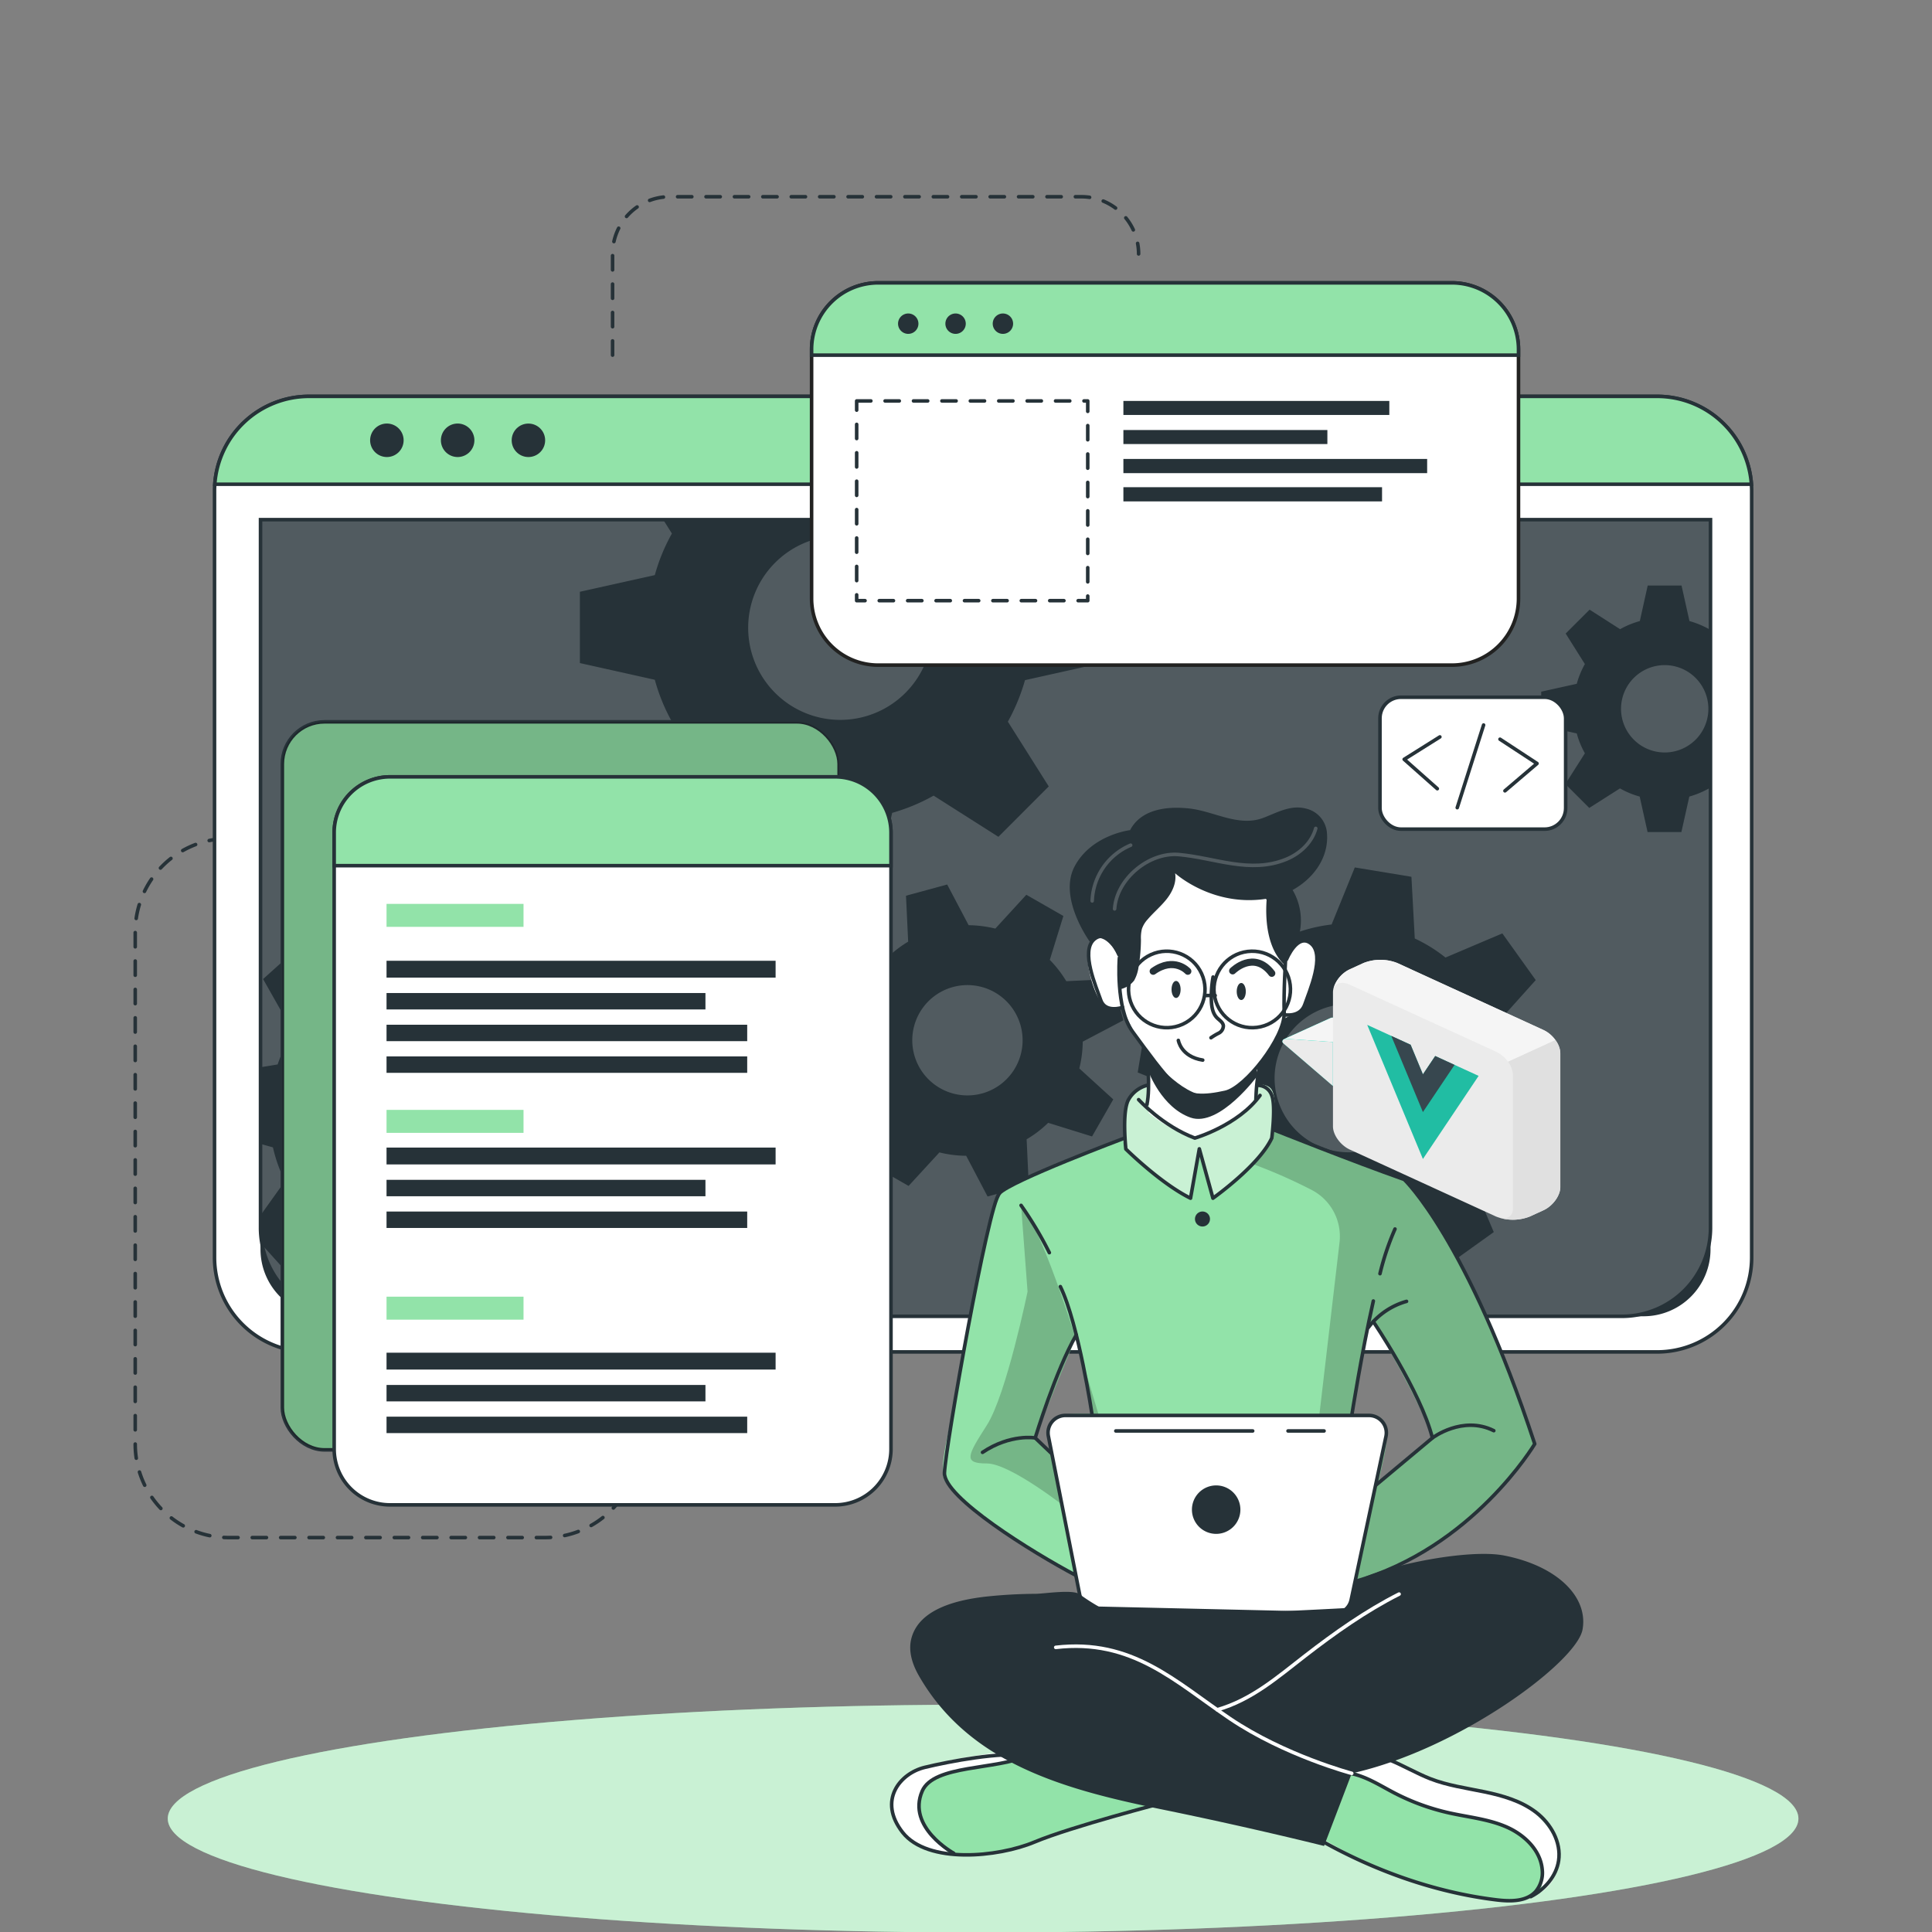
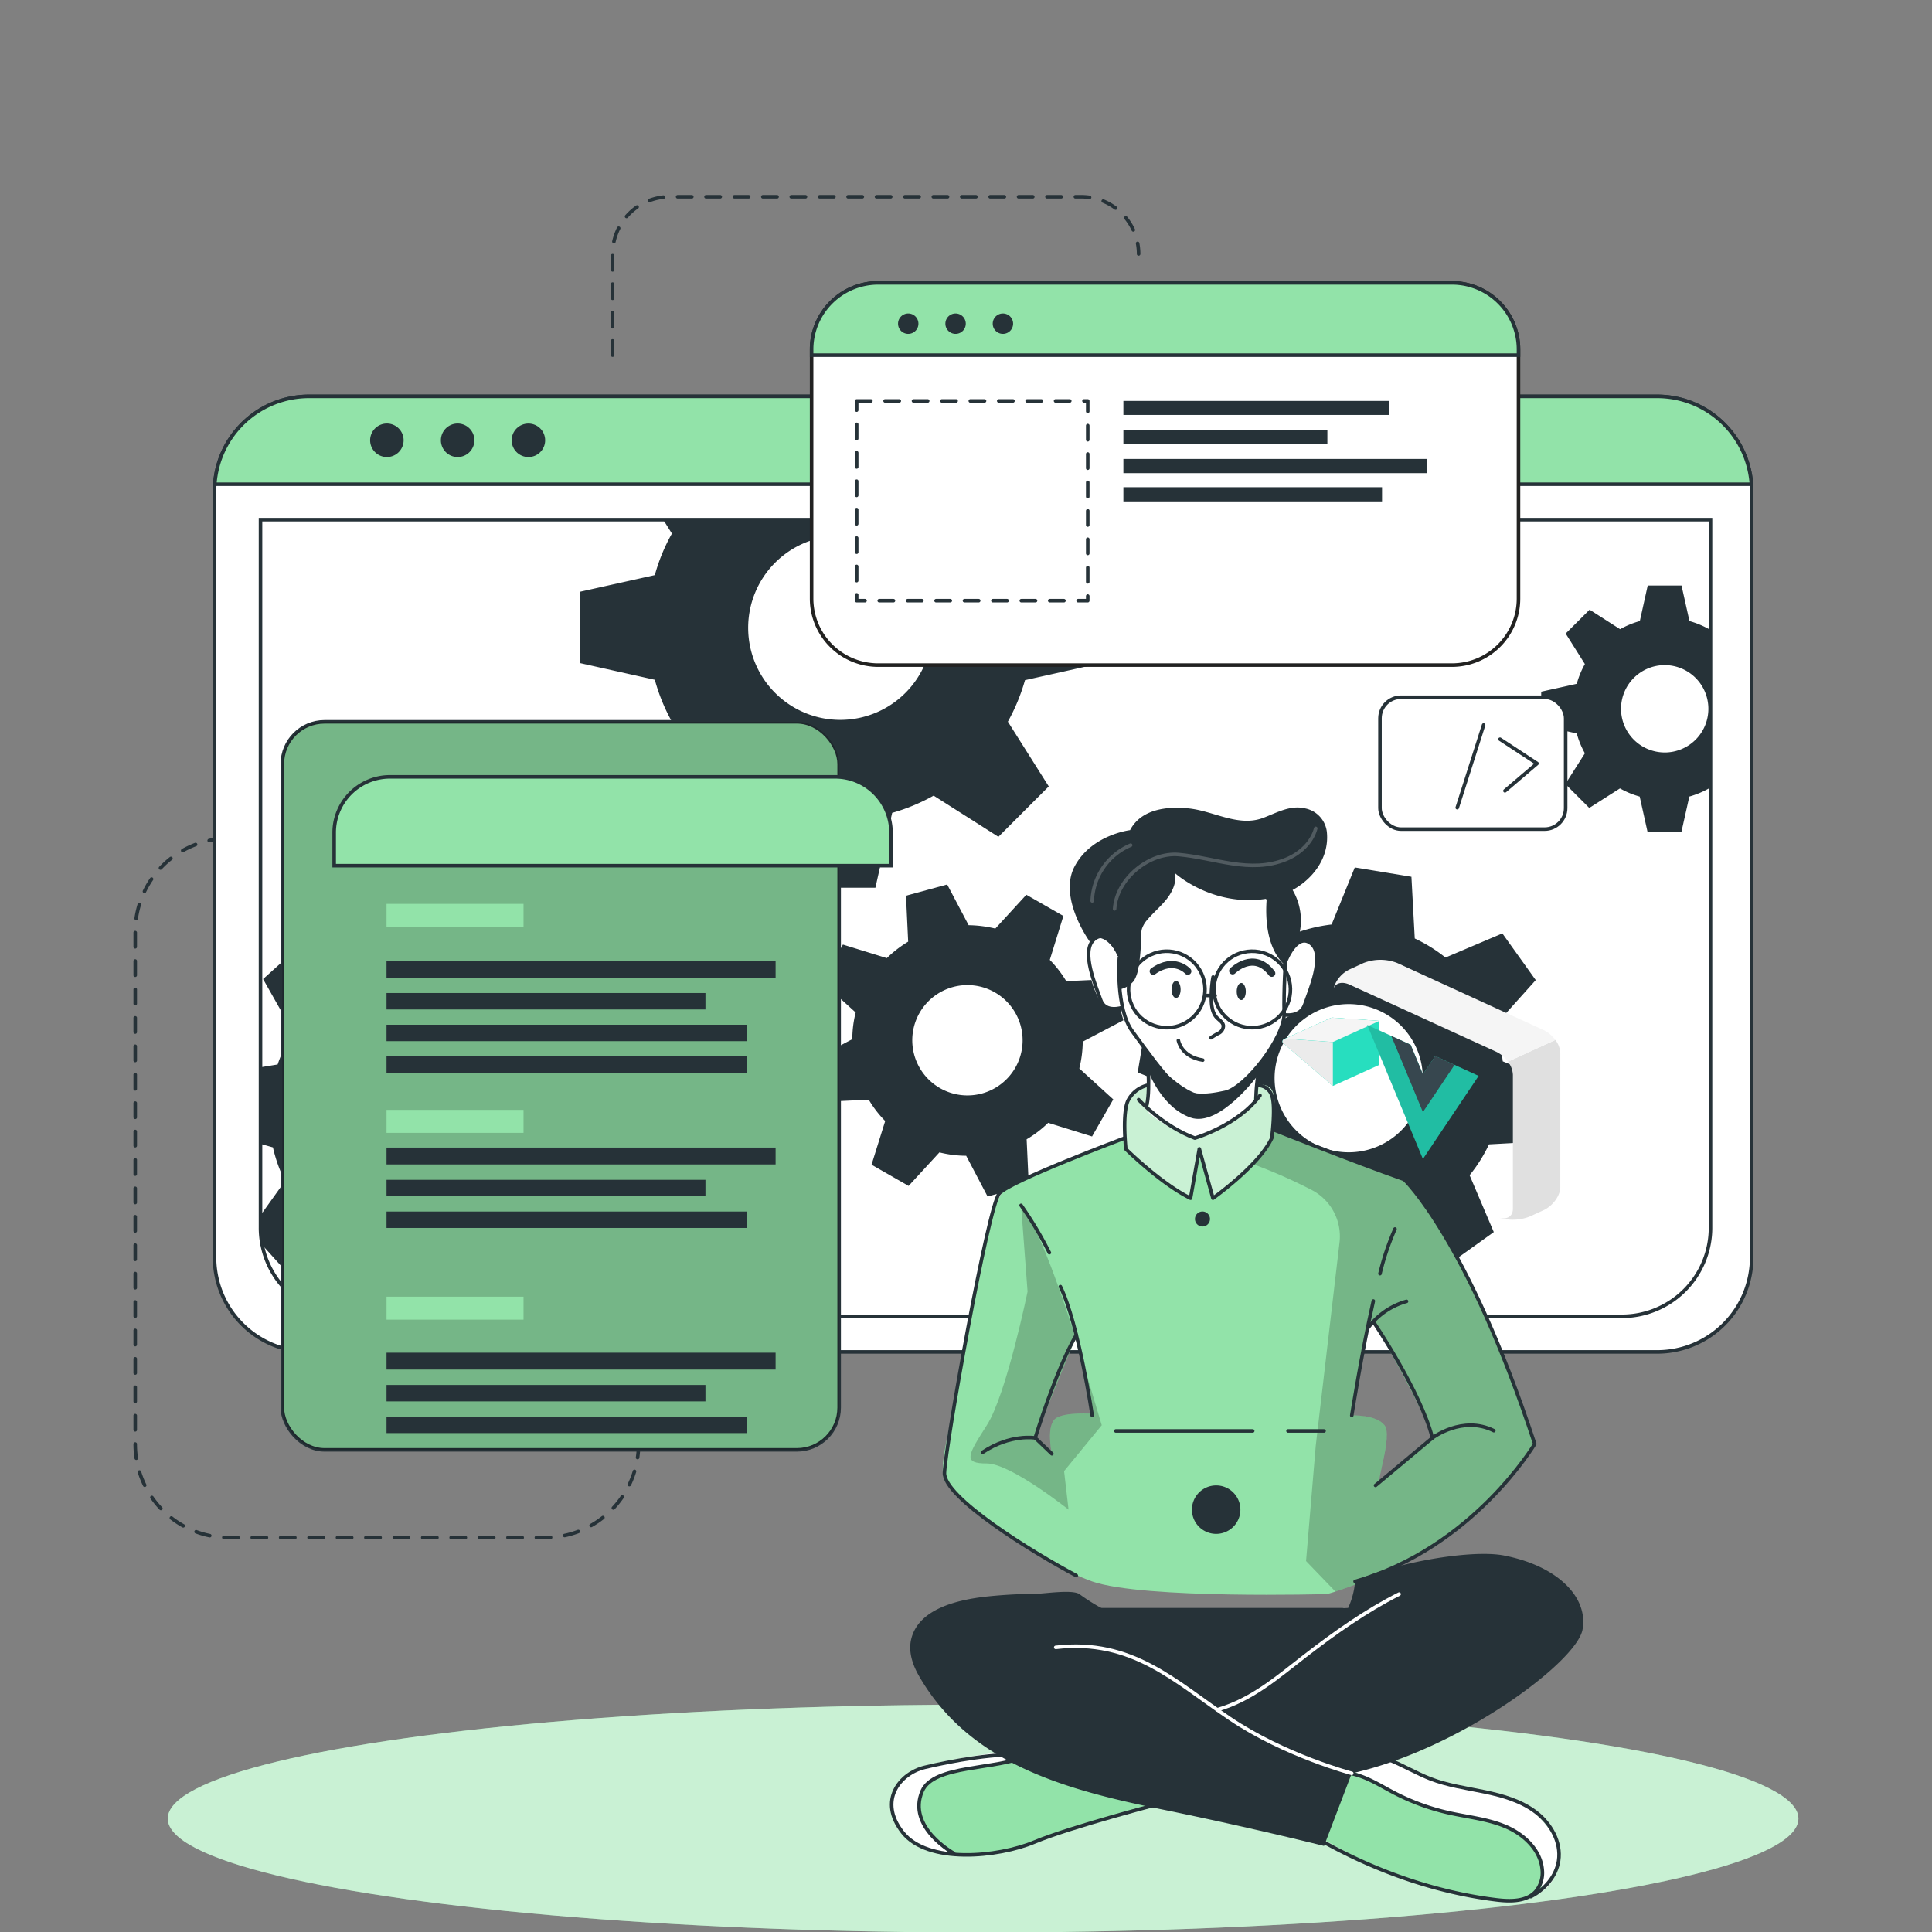
<svg xmlns="http://www.w3.org/2000/svg" width="600" height="600" viewBox="0 0 600 600">
  <rect x="0" y="0" width="600" height="600" fill="#808080" stroke="none" />
  <defs>
    <clipPath id="clip-VueJS">
      <rect width="600" height="600" />
    </clipPath>
  </defs>
  <g id="VueJS" clip-path="url(#clip-VueJS)">
    <g id="Group_26643" data-name="Group 26643" transform="translate(5949.162 -13523.326)">
      <g id="Lines" transform="translate(-5907.162 13584.426)">
        <g id="Group_26630" data-name="Group 26630" transform="translate(0 0)">
-           <path id="Path_36004" data-name="Path 36004" d="M87,215.179H79.834a29,29,0,0,0-29,29v159.1a29,29,0,0,0,29,29h98.31a29,29,0,0,0,29-29h0" transform="translate(-50.838 -15.871)" fill="none" stroke="#263238" stroke-linecap="round" stroke-linejoin="round" stroke-width="1.103" stroke-dasharray="4.412" />
+           <path id="Path_36004" data-name="Path 36004" d="M87,215.179H79.834a29,29,0,0,0-29,29v159.1a29,29,0,0,0,29,29h98.31a29,29,0,0,0,29-29" transform="translate(-50.838 -15.871)" fill="none" stroke="#263238" stroke-linecap="round" stroke-linejoin="round" stroke-width="1.103" stroke-dasharray="4.412" />
          <path id="Path_36005" data-name="Path 36005" d="M162.964,113.612V82.184a17.758,17.758,0,0,1,17.758-17.758H308.571a17.758,17.758,0,0,1,17.758,17.758h0" transform="translate(-14.724 -64.426)" fill="none" stroke="#263238" stroke-linecap="round" stroke-linejoin="round" stroke-width="1.103" stroke-dasharray="4.412" />
        </g>
      </g>
      <g id="Shadow" transform="translate(-5897.061 14052.721)">
        <g id="Group_26631" data-name="Group 26631" transform="translate(0 0)">
          <ellipse id="Ellipse_582" data-name="Ellipse 582" cx="253.208" cy="35.384" rx="253.208" ry="35.384" fill="#92e3a9" />
          <ellipse id="Ellipse_583" data-name="Ellipse 583" cx="253.208" cy="35.384" rx="253.208" ry="35.384" fill="#fff" opacity="0.5" />
        </g>
      </g>
      <g id="Window" transform="translate(-5882.542 13646.423)">
        <g id="Group_26632" data-name="Group 26632" transform="translate(0 0)">
          <path id="Path_36006" data-name="Path 36006" d="M546.839,140.676V378.731A29.347,29.347,0,0,1,517.5,408.074H98.8A29.347,29.347,0,0,1,69.46,378.731V140.676c0-.7.029-1.386.087-2.07A29.339,29.339,0,0,1,98.8,111.319H517.5a29.339,29.339,0,0,1,29.256,27.287C546.81,139.29,546.839,139.977,546.839,140.676Z" transform="translate(-69.46 -111.319)" fill="#fff" stroke="#263238" stroke-linecap="round" stroke-linejoin="round" stroke-width="1.103" />
-           <path id="Rectangle_3448" data-name="Rectangle 3448" d="M0,0H450.317a0,0,0,0,1,0,0V226.6a20.8,20.8,0,0,1-20.8,20.8H20.8A20.8,20.8,0,0,1,0,226.6V0A0,0,0,0,1,0,0Z" transform="translate(14.279 38.284)" fill="#263238" />
          <path id="Path_36007" data-name="Path 36007" d="M530.585,140.275V360.188a27.35,27.35,0,0,1-27.194,27.49H107.454a27.35,27.35,0,0,1-27.194-27.49V140.275Z" transform="translate(-65.981 -101.993)" fill="#fff" opacity="0.2" />
          <path id="Path_36008" data-name="Path 36008" d="M546.73,138.606H69.526a29.339,29.339,0,0,1,29.256-27.287H517.474A29.339,29.339,0,0,1,546.73,138.606Z" transform="translate(-69.439 -111.319)" fill="#92e3a9" stroke="#263238" stroke-miterlimit="10" stroke-width="1.103" />
          <path id="Path_36009" data-name="Path 36009" d="M116.413,122.9a5.2,5.2,0,1,1-5.2-5.2A5.2,5.2,0,0,1,116.413,122.9Z" transform="translate(-57.685 -109.262)" fill="#263238" />
          <path id="Path_36010" data-name="Path 36010" d="M133.037,122.9a5.2,5.2,0,1,1-5.2-5.2A5.2,5.2,0,0,1,133.037,122.9Z" transform="translate(-52.331 -109.262)" fill="#263238" />
          <circle id="Ellipse_584" data-name="Ellipse 584" cx="5.198" cy="5.198" r="5.198" transform="translate(92.286 8.445)" fill="#263238" />
          <path id="Path_36011" data-name="Path 36011" d="M530.575,140.282v219.9a27.508,27.508,0,0,1-27.5,27.506H107.756A27.5,27.5,0,0,1,80.79,365.517l-.015-.015v-.058a27.267,27.267,0,0,1-.51-5.265v-219.9Z" transform="translate(-65.98 -101.99)" fill="none" stroke="#263238" stroke-miterlimit="10" stroke-width="1.103" />
          <path id="Path_36012" data-name="Path 36012" d="M433.253,169.312a27.951,27.951,0,0,0-6.111-2.523l-2.464-11.041h-10.5l-2.45,11.041a27.113,27.113,0,0,0-6.125,2.523l-9.479-6.067-7.424,7.423,5.965,9.479a27,27,0,0,0-2.523,6.125l-11.041,2.45v10.5l11.041,2.464a26.761,26.761,0,0,0,2.523,6.169L388.6,217.4l7.423,7.424,9.538-6.067a27.1,27.1,0,0,0,6.125,2.538l2.45,11.025h10.5L427.1,221.29a27.937,27.937,0,0,0,6.111-2.538l.481.307V169.035Zm-13.8,38.284a13.563,13.563,0,1,1,13.563-13.563A13.556,13.556,0,0,1,419.457,207.6Z" transform="translate(30.915 -97.009)" fill="#263238" />
          <path id="Path_36013" data-name="Path 36013" d="M316.8,184.931V162.793l-23.277-5.163a60.147,60.147,0,0,0-5.323-12.921l2.815-4.434H181.154l2.713,4.317a57.308,57.308,0,0,0-5.31,12.908l-23.275,5.177v22.138l23.275,5.192a58.083,58.083,0,0,0,5.31,13.009l-12.791,20.112,15.664,15.648,20.1-12.79a59.124,59.124,0,0,0,12.921,5.352l5.163,23.248h22.138l5.206-23.248a59.538,59.538,0,0,0,12.878-5.352l20.112,12.79L300.9,223.127l-12.7-20.112a60.675,60.675,0,0,0,5.323-12.893Zm-80.65,17.531a28.6,28.6,0,1,1,28.6-28.6A28.6,28.6,0,0,1,236.15,202.462Z" transform="translate(-41.818 -101.993)" fill="#263238" />
          <path id="Path_36014" data-name="Path 36014" d="M194.123,307.732l.932-17.56-18.2-5.134a49.321,49.321,0,0,0-3.734-10.442l11-15.445L172.334,246.07l-16.48,9.319a48.793,48.793,0,0,0-10.033-4.8l-3.151-18.668-17.559-.933-5.075,18.259a45.916,45.916,0,0,0-10.443,3.7l-15.429-11-13.1,11.785L90.4,270.236a45.571,45.571,0,0,0-4.814,10.019l-5.323.875v23.787l3.864,1.093a46,46,0,0,0,3.734,10.471l-7.6,10.632.51,9.114v.058l.015.015,7.832,8.693,16.509-9.319a45.729,45.729,0,0,0,10.062,4.856l3.005,17.925v.015l.145.743,17.56.933.467-1.676v-.015l4.607-16.568a46.991,46.991,0,0,0,10.5-3.7l15.4,10.983,13.1-11.769-9.3-16.509a45.637,45.637,0,0,0,4.754-10.006ZM147.482,280.3a22.74,22.74,0,1,0-1.691,32.1A22.74,22.74,0,0,0,147.482,280.3Z" transform="translate(-65.98 -72.775)" fill="#263238" />
          <path id="Path_36015" data-name="Path 36015" d="M292.856,283.1a35.764,35.764,0,0,0,1.066-8.316l12.623-6.637-3.488-12.808-14.249.666a35.432,35.432,0,0,0-5.119-6.616l4.221-13.631L276.4,229.171l-9.626,10.5a37.273,37.273,0,0,0-8.289-1.055l-6.665-12.635-12.789,3.481.674,14.268a36.208,36.208,0,0,0-6.629,5.114l-13.636-4.208-6.6,11.488,10.559,9.6a34.639,34.639,0,0,0-1.042,8.293l-12.647,6.659,3.488,12.808,14.268-.676a33.945,33.945,0,0,0,5.1,6.624L228.329,313l11.507,6.592,9.576-10.414a34.88,34.88,0,0,0,8.308,1.047l6.646,12.643,12.79-3.48-.562-12.187-.1-2.089a35.163,35.163,0,0,0,6.694-5.122l13.627,4.236,5.631-9.842.96-1.666Zm-30.24,7.78a17.132,17.132,0,1,1,12.027-21.032A17.131,17.131,0,0,1,262.616,290.885Z" transform="translate(-24.286 -74.387)" fill="#263238" />
          <path id="Path_36016" data-name="Path 36016" d="M414.557,306.923l2.917-17.573-17.793-7.16a47.259,47.259,0,0,0-2.552-10.968l12.8-14.263-10.369-14.5-17.662,7.5a46.98,46.98,0,0,0-9.538-5.922l-1.035-19.162-17.589-2.9-7.2,17.72a49.237,49.237,0,0,0-10.923,2.566l-14.308-12.8-14.482,10.369,7.511,17.647a48,48,0,0,0-5.352,8.313c-.2.407-.409.816-.6,1.224l-19.149,1.066-2.917,17.559,2.887,1.166,14.905,6.009a46.209,46.209,0,0,0,2.552,10.923l-12.8,14.308,10.369,14.482,17.66-7.525a45.8,45.8,0,0,0,9.524,5.964l.992,19.076,17.573,2.9,7.191-17.588a46.217,46.217,0,0,0,10.952-2.567L382.4,345.6l14.5-10.384-7.511-17.662a46.011,46.011,0,0,0,6.023-9.582Zm-49.309-.788a23.016,23.016,0,1,1,5.308-32.113A23.019,23.019,0,0,1,365.249,306.135Z" transform="translate(0.388 -75.68)" fill="#263238" />
        </g>
      </g>
      <g id="Graphics" transform="translate(-5861.482 13611.167)">
        <g id="Group_26640" data-name="Group 26640" transform="translate(0 0)">
          <g id="Group_26637" data-name="Group 26637" transform="translate(0 136.331)">
            <rect id="Rectangle_3449" data-name="Rectangle 3449" width="172.924" height="226.095" rx="13.11" transform="translate(0 0)" fill="#92e3a9" stroke="#263238" stroke-miterlimit="10" stroke-width="1.103" />
            <rect id="Rectangle_3450" data-name="Rectangle 3450" width="172.924" height="226.095" rx="13.11" transform="translate(0 0)" opacity="0.2" />
            <g id="Group_26636" data-name="Group 26636" transform="translate(16.099 17.084)">
-               <path id="Path_36017" data-name="Path 36017" d="M270.49,218.018V409.447a17.334,17.334,0,0,1-17.34,17.34H114.892a17.331,17.331,0,0,1-17.326-17.34V218.018a17.328,17.328,0,0,1,17.326-17.326H253.149A17.331,17.331,0,0,1,270.49,218.018Z" transform="translate(-97.566 -200.692)" fill="#fff" stroke="#263238" stroke-linecap="round" stroke-linejoin="round" stroke-width="1.103" />
              <path id="Path_36018" data-name="Path 36018" d="M270.49,218.018v10.251H97.566V218.018a17.328,17.328,0,0,1,17.326-17.326H253.149A17.331,17.331,0,0,1,270.49,218.018Z" transform="translate(-97.566 -200.692)" fill="#92e3a9" stroke="#263238" stroke-miterlimit="10" stroke-width="1.103" />
              <rect id="Rectangle_3451" data-name="Rectangle 3451" width="42.543" height="7.135" transform="translate(16.263 39.453)" fill="#92e3a9" />
              <rect id="Rectangle_3452" data-name="Rectangle 3452" width="42.543" height="7.136" transform="translate(16.263 103.427)" fill="#92e3a9" />
              <rect id="Rectangle_3453" data-name="Rectangle 3453" width="42.543" height="7.136" transform="translate(16.263 161.44)" fill="#92e3a9" />
              <g id="Group_26633" data-name="Group 26633" transform="translate(16.263 57.12)">
                <rect id="Rectangle_3454" data-name="Rectangle 3454" width="120.828" height="5.234" fill="#263238" />
                <rect id="Rectangle_3455" data-name="Rectangle 3455" width="99.041" height="5.1" transform="translate(0 10.017)" fill="#263238" />
                <rect id="Rectangle_3456" data-name="Rectangle 3456" width="112.01" height="5.1" transform="translate(0 19.865)" fill="#263238" />
                <rect id="Rectangle_3457" data-name="Rectangle 3457" width="112.01" height="5.1" transform="translate(0 29.704)" fill="#263238" />
              </g>
              <g id="Group_26634" data-name="Group 26634" transform="translate(16.263 115.133)">
                <rect id="Rectangle_3458" data-name="Rectangle 3458" width="120.828" height="5.234" fill="#263238" />
                <rect id="Rectangle_3459" data-name="Rectangle 3459" width="99.041" height="5.1" transform="translate(0 10.017)" fill="#263238" />
                <rect id="Rectangle_3460" data-name="Rectangle 3460" width="112.01" height="5.1" transform="translate(0 19.865)" fill="#263238" />
              </g>
              <g id="Group_26635" data-name="Group 26635" transform="translate(16.263 178.839)">
                <rect id="Rectangle_3461" data-name="Rectangle 3461" width="120.828" height="5.234" fill="#263238" />
                <rect id="Rectangle_3462" data-name="Rectangle 3462" width="99.041" height="5.1" transform="translate(0 10.017)" fill="#263238" />
                <rect id="Rectangle_3463" data-name="Rectangle 3463" width="112.01" height="5.1" transform="translate(0 19.865)" fill="#263238" />
              </g>
            </g>
          </g>
          <g id="Group_26639" data-name="Group 26639" transform="translate(164.369)">
            <path id="Path_36019" data-name="Path 36019" d="M429.247,105.332V182.7a20.658,20.658,0,0,1-20.666,20.666h-178.2A20.667,20.667,0,0,1,209.715,182.7V105.332a20.679,20.679,0,0,1,20.666-20.68h178.2A20.671,20.671,0,0,1,429.247,105.332Z" transform="translate(-209.715 -84.652)" fill="#fff" stroke="#222221" stroke-miterlimit="10" stroke-width="1.103" />
            <path id="Path_36020" data-name="Path 36020" d="M429.247,105.332V107.1H209.715v-1.765a20.679,20.679,0,0,1,20.666-20.68h178.2A20.671,20.671,0,0,1,429.247,105.332Z" transform="translate(-209.715 -84.652)" fill="#92e3a9" stroke="#263238" stroke-miterlimit="10" stroke-width="1.103" />
            <path id="Path_36021" data-name="Path 36021" d="M235.425,97.252a3.165,3.165,0,1,1,0-4.475A3.163,3.163,0,0,1,235.425,97.252Z" transform="translate(-203.174 -82.334)" fill="#263238" />
            <path id="Path_36022" data-name="Path 36022" d="M246.545,97.252a3.165,3.165,0,1,1,0-4.475A3.163,3.163,0,0,1,246.545,97.252Z" transform="translate(-199.593 -82.334)" fill="#263238" />
            <path id="Path_36023" data-name="Path 36023" d="M257.665,97.252a3.165,3.165,0,1,1,0-4.475A3.163,3.163,0,0,1,257.665,97.252Z" transform="translate(-196.011 -82.334)" fill="#263238" />
            <rect id="Rectangle_3464" data-name="Rectangle 3464" width="71.761" height="62.03" transform="translate(13.998 36.672)" fill="none" stroke="#263238" stroke-linecap="round" stroke-linejoin="round" stroke-width="1.103" stroke-dasharray="4.412" />
            <g id="Group_26638" data-name="Group 26638" transform="translate(96.83 36.672)">
              <rect id="Rectangle_3465" data-name="Rectangle 3465" width="82.587" height="4.356" fill="#263238" />
              <rect id="Rectangle_3466" data-name="Rectangle 3466" width="63.349" height="4.356" transform="translate(0 9.034)" fill="#263238" />
              <rect id="Rectangle_3467" data-name="Rectangle 3467" width="94.335" height="4.408" transform="translate(0 18.016)" fill="#263238" />
              <rect id="Rectangle_3468" data-name="Rectangle 3468" width="80.328" height="4.408" transform="translate(0 26.792)" fill="#263238" />
            </g>
          </g>
        </g>
      </g>
      <g id="Character" transform="translate(-5672.46 13774.1)">
        <g id="Group_26642" data-name="Group 26642" transform="translate(0 0)">
          <path id="Path_36024" data-name="Path 36024" d="M318.926,444.1s-38.34,11-43.694,12.893c-4.871,1.72-18.069,6.343-27.971,4.914a21.351,21.351,0,0,1-2.829-.612c-10.035-2.989-14.54-5.775-15.853-12.09s3.675-10.952,8.488-13.928,30.918-6.08,30.918-6.08l6.3,1.852h.015Z" transform="translate(-228.362 -136.613)" fill="#92e3a9" />
          <path id="Path_36025" data-name="Path 36025" d="M247.261,461.9a21.351,21.351,0,0,1-2.829-.612c-10.035-2.989-14.54-5.775-15.853-12.09s3.675-10.952,8.488-13.928,30.918-6.08,30.918-6.08l6.3,1.852c-5.7,2.624-26.965,4.083-31.6,6.752s-6.884,7.7-4.142,14.5C240,455.909,243.906,459.41,247.261,461.9Z" transform="translate(-228.362 -136.613)" fill="#fff" />
          <path id="Path_36026" data-name="Path 36026" d="M313.106,445.277s-28.8,7.46-40.213,12.236-33.2,6.864-40.962-2.984-.9-18.321,6.864-20.2,23.45-4.867,32.018-3.673" transform="translate(-228.31 -136.231)" fill="none" stroke="#263238" stroke-linecap="round" stroke-linejoin="round" stroke-width="1.103" />
          <path id="Path_36027" data-name="Path 36027" d="M245.719,460.93s-14.651-8.033-9.786-19.293c3.589-8.309,23.135-6.507,32.813-11.05" transform="translate(-226.242 -136.164)" fill="none" stroke="#263238" stroke-linecap="round" stroke-linejoin="round" stroke-width="1.103" />
          <path id="Path_36028" data-name="Path 36028" d="M404.659,463.864c-.394,3.923-1.78,7.685-5.746,10.019-2.64,1.561-6.4,2.495-11.784,2.437-13.447-.176-38.721-9.786-38.721-9.786l-23.669-13.082,12.309-19.485,3.369-5.337,8.707,1.954s7.2,4.084,14.453,7.336,24.835,3.937,31.035,8.954C400.809,451.875,405.329,457.33,404.659,463.864Z" transform="translate(-197.32 -136.795)" fill="#92e3a9" />
          <path id="Path_36029" data-name="Path 36029" d="M401.66,463.864c-.394,3.923-1.78,7.685-5.746,10.019a17.725,17.725,0,0,0-.672-11.813c-2.624-5.936-11.244-11.17-22.561-12.045s-19.979-6.169-24.515-8.533c-3.543-1.838-11.01-5.848-14.117-7.525l3.369-5.337,8.707,1.954s7.2,4.084,14.453,7.336,24.835,3.937,31.035,8.954C397.811,451.875,402.331,457.33,401.66,463.864Z" transform="translate(-194.322 -136.795)" fill="#fff" />
          <path id="Path_36030" data-name="Path 36030" d="M329.3,455.2c16.85,9.652,36.122,16.6,55.4,18.926,4.3.518,9.315.59,12.2-2.647a9.02,9.02,0,0,0,1.987-6.762c-.522-6.076-5.629-10.894-11.234-13.3s-11.79-2.983-17.741-4.317a70.141,70.141,0,0,1-17.062-6.242c-4.277-2.233-8.419-4.943-13.139-5.943s-10.345.213-12.863,4.33" transform="translate(-196.639 -134.877)" fill="none" stroke="#263238" stroke-linecap="round" stroke-linejoin="round" stroke-width="1.103" />
          <path id="Path_36031" data-name="Path 36031" d="M392.357,474.572c4.356-2.236,7.934-6.342,8.658-11.185.858-5.727-2.4-11.484-7-15.007s-10.339-5.177-16.009-6.357-11.469-1.971-16.865-4.077c-8.293-3.241-16.473-9.642-25.08-7.359" transform="translate(-193.673 -136.319)" fill="none" stroke="#263238" stroke-linecap="round" stroke-linejoin="round" stroke-width="1.103" />
          <path id="Path_36032" data-name="Path 36032" d="M383.819,303.137,343.77,287.9l-.5-.189s.147-1.066.263-2.611c.247-3.194.379-8.4-1.122-10.166-2.232-2.61-8.562-.422-14.731-3.252S310.1,273.91,310.1,273.91s-8.241-1.516-11.872,4.434c-1.851,4.8-1.21,11.944-1.21,11.944s-.263.1-.759.278c-4.769,1.78-30.728,11.55-36.226,15.474-6.067,4.3-12.775,48.419-14.934,61.369-2.158,12.966-5.993,24.633-4.039,29.1s29.838,25.931,45.88,31.472C302.98,433.532,359.9,431.9,359.9,431.9s.933-.249,2.581-.773c9.626-3.092,43.782-15.824,61.895-45.853C424.377,385.273,406.832,327.726,383.819,303.137Zm-108.2,74.2c-2.946,2.086-1.371,10.18-1.371,10.18l-5.016-4.418,12.586-30.947,5.366,23.757S278.566,375.269,275.619,377.34ZM376.308,397c-1.386.715,3.981-14.161,1.429-17.53s-10.195-3.047-10.195-3.047l.656-4.069c.089-.452,4.536-23.262,4.536-23.262l1.5-1.793S389.813,374,392.6,383.407C392.6,383.407,375.622,397,376.308,397Z" transform="translate(-224.447 -187.623)" fill="#92e3a9" />
          <path id="Path_36033" data-name="Path 36033" d="M297.234,222.254,276.566,244.2s-2.852,2.519-1.719,8.884,3.771,11.835,5.764,12.26a28.327,28.327,0,0,0,4.786.428s4.429,9.6,7.566,13.372c0,0,1.093,14.815.51,18.93,0,0,7.426,6.486,14.42,7.311s17.8-9.892,17.8-9.892l2.68-13.119s6.339-9.625,6.773-12.188,3.33-1.905,4.756-3.168,4.721-6.917,5.265-12.26.583-11.477-5.621-9.675c-5.377-1.445-2.011-12.811-2.011-12.811l-9.448-8.336Z" transform="translate(-213.476 -203.265)" fill="#fff" />
          <path id="Path_36034" data-name="Path 36034" d="M330.191,287.9a20.87,20.87,0,0,1-1.064,2.392c-3.412,6.432-18.274,18.682-18.274,18.682l-4.491-13.812L303.9,308.97c-4.958-2.159-20.081-15.27-20.081-15.27s-.51-1.224-1.138-3.135c.5-.176.759-.278.759-.278s-.641-7.146,1.21-11.944c3.632-5.951,11.872-4.434,11.872-4.434s11.419-5.061,17.588-2.232,12.5.642,14.731,3.252.859,12.777.859,12.777Z" transform="translate(-210.868 -187.623)" fill="#fff" opacity="0.5" />
          <path id="Path_36035" data-name="Path 36035" d="M360.366,299.659l-40.049-15.241-.5-.189s.147-1.066.263-2.611l-.832,5.192-5.92,8.05a162.267,162.267,0,0,1,18.479,8.145,16.231,16.231,0,0,1,8.489,16.189l-7.383,63.127L329.9,418.168l9.129,9.479c9.626-3.092,43.782-15.824,61.895-45.853C400.924,381.8,383.38,324.247,360.366,299.659Zm-7.511,93.861c-1.386.715,3.981-14.161,1.429-17.53s-10.195-3.047-10.195-3.047l.656-4.069c.089-.452,4.536-23.262,4.536-23.262l1.5-1.793s15.577,26.7,18.361,36.109C369.145,379.928,352.169,393.521,352.855,393.521Z" transform="translate(-200.994 -184.145)" opacity="0.2" />
          <path id="Path_36036" data-name="Path 36036" d="M287.8,369.635l-6.228-20.811s-11.165-38.081-18.821-47.473l2.012,26.781s-6.568,31.995-12.65,41.5-7.394,11.871,0,11.871,25.376,14.337,25.376,14.337l-1.386-11.96Zm-15.65,8.05-5.016-4.418,12.586-30.947,5.366,23.757s-8.619-.641-11.566,1.429C270.572,369.592,272.147,377.686,272.147,377.686Z" transform="translate(-222.345 -177.789)" opacity="0.2" />
          <path id="Path_36037" data-name="Path 36037" d="M288.485,265.284s1.149,11.221,0,16.349" transform="translate(-208.997 -189.406)" fill="none" stroke="#263238" stroke-linecap="round" stroke-linejoin="round" stroke-width="1.103" />
          <path id="Path_36038" data-name="Path 36038" d="M314.108,279.125a48.121,48.121,0,0,1,1.249-10.722" transform="translate(-200.744 -188.401)" fill="none" stroke="#263238" stroke-linecap="round" stroke-linejoin="round" stroke-width="1.103" />
          <path id="Path_36039" data-name="Path 36039" d="M327.481,228.582s6.79,8.53,6.441,14.971-.87,14.1-.7,21.587-12.011,23.154-18.279,24.546-11.663,1.741-15.667-2.262-8.008-9.576-13.231-16.712-4-22.806-4-22.806" transform="translate(-211.111 -201.227)" fill="none" stroke="#263238" stroke-linecap="round" stroke-linejoin="round" stroke-width="1.103" />
          <path id="Path_36040" data-name="Path 36040" d="M304.179,247.714a35.253,35.253,0,0,0-.529,7.1c.053,1.988.348,4.138,1.741,5.558.75.766,1.84,1.378,1.983,2.439a2.578,2.578,0,0,1-1.395,2.311,19.7,19.7,0,0,0-2.447,1.454" transform="translate(-204.151 -195.065)" fill="none" stroke="#263238" stroke-linecap="round" stroke-linejoin="round" stroke-width="1.103" />
          <path id="Path_36041" data-name="Path 36041" d="M295.866,262.6s.785,5.06,7.572,6.119" transform="translate(-206.62 -190.269)" fill="none" stroke="#263238" stroke-linecap="round" stroke-linejoin="round" stroke-width="1.103" />
          <path id="Path_36042" data-name="Path 36042" d="M297.088,251.277c0,1.462-.632,2.648-1.412,2.648s-1.412-1.186-1.412-2.648.632-2.647,1.412-2.647S297.088,249.815,297.088,251.277Z" transform="translate(-207.136 -194.77)" fill="#263238" />
          <path id="Path_36043" data-name="Path 36043" d="M312.4,251.758c0,1.462-.632,2.648-1.412,2.648s-1.412-1.186-1.412-2.648.632-2.647,1.412-2.647S312.4,250.3,312.4,251.758Z" transform="translate(-202.205 -194.615)" fill="#263238" />
          <path id="Path_36044" data-name="Path 36044" d="M308.621,246.926s6.581-6.581,12.15.759" transform="translate(-202.512 -196.192)" fill="none" stroke="#263238" stroke-linecap="round" stroke-linejoin="round" stroke-width="2.206" />
          <path id="Path_36045" data-name="Path 36045" d="M300.712,246.867s-4.176-4.681-10.758,0" transform="translate(-208.524 -196.008)" fill="none" stroke="#263238" stroke-linecap="round" stroke-linejoin="round" stroke-width="2.206" />
          <path id="Path_36046" data-name="Path 36046" d="M289,271.45s4.031,11.111,13.033,14.263,20.956-13.2,20.956-13.2l-.624-2.126s-7.833,10.176-16.546,8.44-17.33-13.539-17.33-13.539Z" transform="translate(-208.997 -189.406)" fill="#263238" />
          <path id="Path_36047" data-name="Path 36047" d="M285.332,260.221s-5.366,1.895-6.793-2.287-6.32-15.188-2.039-18.857,7.72,4.844,7.72,4.844" transform="translate(-213.411 -198.142)" fill="none" stroke="#263238" stroke-linecap="round" stroke-linejoin="round" stroke-width="1.103" />
          <path id="Path_36048" data-name="Path 36048" d="M320.72,262.162s4.988,1,6.415-3.178,6.318-15.188,2.039-18.857-7.721,4.844-7.721,4.844" transform="translate(-198.615 -197.804)" fill="none" stroke="#263238" stroke-linecap="round" stroke-linejoin="round" stroke-width="1.103" />
          <path id="Path_36049" data-name="Path 36049" d="M285.645,264.4a7.436,7.436,0,0,0,4.709-2.782,11.725,11.725,0,0,0,1.368-4.22,50.967,50.967,0,0,0,.747-8.506,11.451,11.451,0,0,1,.3-3.316,8.491,8.491,0,0,1,1.794-2.95c1.873-2.2,4.128-4.05,5.908-6.321s3.09-5.144,2.608-7.989c0,0,12.17,11.124,29.713,7.684,9.444-1.852,18.509-10.14,17.405-20.556a8.429,8.429,0,0,0-6.654-7.253c-4.67-1.161-8.865,1.327-13.094,2.923-7.71,2.907-15.256-2.086-23.047-2.924-6.663-.717-14.842.11-18.311,6.735,0,0-11.969,1.407-17.211,11.235s4.724,23.438,4.724,23.438,4.01-4.855,9.165,4.974Z" transform="translate(-214.836 -207.891)" fill="#263238" />
          <path id="Path_36050" data-name="Path 36050" d="M317.094,227.7s-3.1,16.128,4.982,23.936c0,0,1.768-4.848,3.559-6.03A18.7,18.7,0,0,0,324.22,227.7C318.312,218.312,317.094,227.7,317.094,227.7Z" transform="translate(-199.97 -202.855)" fill="#263238" />
          <path id="Path_36051" data-name="Path 36051" d="M343.361,212.8c-1.2,4.444-4.954,7.884-9.216,9.619-11.211,4.566-22.1-.5-33.324-1.49-9.174-.812-19.288,7.454-19.928,16.871" transform="translate(-211.443 -206.31)" fill="none" stroke="#fff" stroke-linecap="round" stroke-linejoin="round" stroke-width="1.103" opacity="0.2" />
          <path id="Path_36052" data-name="Path 36052" d="M275.626,234.045a19.6,19.6,0,0,1,11.941-17.3" transform="translate(-213.139 -205.038)" fill="none" stroke="#fff" stroke-linecap="round" stroke-linejoin="round" stroke-width="1.103" opacity="0.2" />
          <path id="Path_36053" data-name="Path 36053" d="M286.53,276.831s7.385,8.139,17.458,11.944c0,0,13.421-3.892,20.252-13.25" transform="translate(-209.627 -186.107)" fill="none" stroke="#263238" stroke-linecap="round" stroke-linejoin="round" stroke-width="1.103" />
          <circle id="Ellipse_585" data-name="Ellipse 585" cx="11.876" cy="11.876" r="11.876" transform="translate(69.906 50.663) rotate(-24.636)" fill="none" stroke="#263238" stroke-linecap="round" stroke-linejoin="round" stroke-width="1.103" />
          <circle id="Ellipse_586" data-name="Ellipse 586" cx="11.876" cy="11.876" r="11.876" transform="translate(98.949 46.168) rotate(-7.003)" fill="none" stroke="#263238" stroke-linecap="round" stroke-linejoin="round" stroke-width="1.103" />
          <path id="Path_36054" data-name="Path 36054" d="M290.172,273.162a9.31,9.31,0,0,0-5.713,4.43c-2.1,3.7-.834,15.348-.834,15.348s10.852,10.739,20.09,15.269l2.726-15.328,4.231,15.328s14.309-10.119,18.271-18.673c0,0,1.292-9.974,0-13.25a4.573,4.573,0,0,0-4.272-3.124" transform="translate(-210.684 -186.869)" fill="none" stroke="#263238" stroke-linecap="round" stroke-linejoin="round" stroke-width="1.103" />
          <path id="Path_36055" data-name="Path 36055" d="M278.033,360.446s-4.236-28.42-9.881-40.014" transform="translate(-215.546 -171.643)" fill="none" stroke="#263238" stroke-linecap="round" stroke-linejoin="round" stroke-width="1.103" />
          <path id="Path_36056" data-name="Path 36056" d="M258.921,301.351a115.151,115.151,0,0,1,8.777,14.69" transform="translate(-218.519 -177.789)" fill="none" stroke="#263238" stroke-linecap="round" stroke-linejoin="round" stroke-width="1.103" />
          <path id="Path_36057" data-name="Path 36057" d="M343.228,320.779a82.065,82.065,0,0,1,4.664-13.873" transform="translate(-191.365 -176)" fill="none" stroke="#263238" stroke-linecap="round" stroke-linejoin="round" stroke-width="1.103" />
          <path id="Path_36058" data-name="Path 36058" d="M336.6,359.356s3.061-19.482,6.7-35.539" transform="translate(-193.501 -170.553)" fill="none" stroke="#263238" stroke-linecap="round" stroke-linejoin="round" stroke-width="1.103" />
          <path id="Path_36059" data-name="Path 36059" d="M340.521,331.988a22.41,22.41,0,0,1,11.822-8.085" transform="translate(-192.237 -170.525)" fill="none" stroke="#263238" stroke-linecap="round" stroke-linejoin="round" stroke-width="1.103" />
          <path id="Path_36060" data-name="Path 36060" d="M318.245,283.592s24.642,9.843,40.546,15.433c0,0,19.567,18.4,40.544,82.136,0,0-19.23,32.34-55.792,42.706" transform="translate(-199.412 -183.509)" fill="none" stroke="#263238" stroke-linecap="round" stroke-linejoin="round" stroke-width="1.103" />
          <path id="Path_36061" data-name="Path 36061" d="M342.184,371.689l17.666-14.751s9.346-7.1,19.066-2.244" transform="translate(-191.701 -161.155)" fill="none" stroke="#263238" stroke-linecap="round" stroke-linejoin="round" stroke-width="1.103" />
          <path id="Path_36062" data-name="Path 36062" d="M341.665,328.669s14.614,21.525,18.352,36.1" transform="translate(-191.869 -168.99)" fill="none" stroke="#263238" stroke-linecap="round" stroke-linejoin="round" stroke-width="1.103" />
          <path id="Path_36063" data-name="Path 36063" d="M271.4,360.941l-5.171-4.93s-7.675-1.342-16.365,4.485" transform="translate(-221.437 -160.227)" fill="none" stroke="#263238" stroke-linecap="round" stroke-linejoin="round" stroke-width="1.103" />
          <path id="Path_36064" data-name="Path 36064" d="M262.241,363.77s6.421-21.094,12.755-31.983" transform="translate(-217.45 -167.986)" fill="none" stroke="#263238" stroke-linecap="round" stroke-linejoin="round" stroke-width="1.103" />
          <path id="Path_36065" data-name="Path 36065" d="M296.879,285.547s-35.446,13.3-38.922,17.173-16.685,78.265-17.032,86.778c-.311,7.61,27.3,24.708,40.938,31.915" transform="translate(-224.316 -182.879)" fill="none" stroke="#263238" stroke-linecap="round" stroke-linejoin="round" stroke-width="1.103" />
          <rect id="Rectangle_3469" data-name="Rectangle 3469" width="57.662" height="40.967" rx="6.532" transform="translate(151.863 -34.243)" fill="#fff" stroke="#263238" stroke-linecap="round" stroke-linejoin="round" stroke-width="1.103" />
-           <path id="Path_36066" data-name="Path 36066" d="M360,254.846l-11.088,6.961,10.29,9.126" transform="translate(-189.534 -276.768)" fill="none" stroke="#263238" stroke-linecap="round" stroke-linejoin="round" stroke-width="1.103" />
          <path id="Path_36067" data-name="Path 36067" d="M372.957,271.421l9.964-8.492-11.5-7.541" transform="translate(-182.285 -276.593)" fill="none" stroke="#263238" stroke-linecap="round" stroke-linejoin="round" stroke-width="1.103" />
          <line id="Line_361" data-name="Line 361" y1="25.666" x2="8.185" transform="translate(175.857 -25.613)" fill="none" stroke="#263238" stroke-linecap="round" stroke-linejoin="round" stroke-width="1.103" />
          <path id="Path_36068" data-name="Path 36068" d="M304.432,305.124a2.331,2.331,0,1,1-2.331-2.331A2.33,2.33,0,0,1,304.432,305.124Z" transform="translate(-205.363 -177.325)" fill="#263238" />
          <g id="Group_26641" data-name="Group 26641" transform="translate(48.779 188.803)">
            <path id="Path_36069" data-name="Path 36069" d="M354.434,399.7H273.763a1.891,1.891,0,0,1-1.891-1.892h0a1.891,1.891,0,0,1,1.891-1.891h80.671a1.891,1.891,0,0,1,1.891,1.891h0A1.891,1.891,0,0,1,354.434,399.7Z" transform="translate(-263.127 -336.134)" fill="#263238" />
-             <path id="Path_36070" data-name="Path 36070" d="M359.388,407.992,370.2,357.225a5.4,5.4,0,0,0-5.284-6.527H270.662a5.4,5.4,0,0,0-5.3,6.449l9.692,49.077a5.4,5.4,0,0,0,5.176,4.354l73.75,1.69A5.4,5.4,0,0,0,359.388,407.992Z" transform="translate(-265.257 -350.698)" fill="#fff" stroke="#263238" stroke-linecap="round" stroke-linejoin="round" stroke-width="1.103" />
            <path id="Path_36071" data-name="Path 36071" d="M314.105,374.659a7.525,7.525,0,1,1-7.525-7.524A7.525,7.525,0,0,1,314.105,374.659Z" transform="translate(-254.371 -345.404)" fill="#263238" />
            <line id="Line_362" data-name="Line 362" x2="11.198" transform="translate(74.524 4.817)" fill="none" stroke="#263238" stroke-linecap="round" stroke-linejoin="round" stroke-width="1.103" />
            <line id="Line_363" data-name="Line 363" x2="42.508" transform="translate(21.046 4.817)" fill="none" stroke="#263238" stroke-linecap="round" stroke-linejoin="round" stroke-width="1.103" />
          </g>
          <path id="Path_36072" data-name="Path 36072" d="M370,451.374l-8.595,22.552S339.5,468.4,311.421,462.65c-29.356-6.016-60.016-13.8-75.919-41.705-1.939-3.4-3.23-7.421-2.322-11.23,2.3-9.638,14.832-12.254,23.1-13.218a153.747,153.747,0,0,1,15.64-.88c2.661-.037,11.439-1.431,13.563.132a62.184,62.184,0,0,0,10.2,6.045c4.693,1.992,73.2-1.79,73.2-1.79a24.453,24.453,0,0,0,2.155-8.226c10.768-5.472,35.706-10.109,46.241-8.061,16.57,3.222,26.234,12.888,24.394,23.012S403.265,444.01,370,451.374Z" transform="translate(-226.906 -151.419)" fill="#263238" />
          <path id="Path_36073" data-name="Path 36073" d="M358.991,444.391s-20.839-5.524-37.869-17.03-30.334-24.854-54.057-22.092" transform="translate(-215.896 -144.437)" fill="none" stroke="#fff" stroke-linecap="round" stroke-linejoin="round" stroke-width="1.103" />
          <path id="Path_36074" data-name="Path 36074" d="M304.99,428.59c10.757-3.1,18.652-10.052,27.283-16.735,9.142-7.078,18.811-13.932,29.209-19.193" transform="translate(-203.681 -148.379)" fill="none" stroke="#fff" stroke-linecap="round" stroke-linejoin="round" stroke-width="1.103" />
          <line id="Line_364" data-name="Line 364" x2="3.156" transform="translate(97.528 58.387)" fill="none" stroke="#263238" stroke-linecap="round" stroke-linejoin="round" stroke-width="1.103" />
        </g>
      </g>
    </g>
    <g id="Group_26628" data-name="Group 26628" transform="translate(398.261 298.079)">
      <g id="Group_26590" data-name="Group 26590" transform="translate(0 0)">
        <g id="Group_26585" data-name="Group 26585" transform="translate(0 17.962)">
          <path id="Path_35949" data-name="Path 35949" d="M435.386,162.692V149.053l-14.517-1a1.291,1.291,0,0,0-.6.1c-.562.244-14.305,6.48-14.485,6.565a.753.753,0,0,0-.236,1.3l15.39,13.231Z" transform="translate(-405.261 -148.046)" fill="#27debf" />
          <path id="Path_35950" data-name="Path 35950" d="M420.936,168.161l-15.39-13.231c-.658-.567-.094-1.479.873-1.412l14.517,1Z" transform="translate(-405.261 -146.964)" fill="#ebebeb" />
          <path id="Path_35951" data-name="Path 35951" d="M435.159,149.049l-14.444,6.559L406.2,154.6a1.391,1.391,0,0,0-.5.057c1.161-.543,13.821-6.287,14.348-6.51a1.222,1.222,0,0,1,.61-.1Z" transform="translate(-405.04 -148.046)" fill="#27debf" />
          <path id="Path_35952" data-name="Path 35952" d="M435.159,149.049l-14.444,6.559L406.2,154.6a1.391,1.391,0,0,0-.5.057c1.161-.543,13.821-6.287,14.348-6.51a1.222,1.222,0,0,1,.61-.1Z" transform="translate(-405.04 -148.046)" fill="#f5f5f5" />
        </g>
        <g id="Group_26589" data-name="Group 26589" transform="translate(15.702)">
          <g id="Group_26588" data-name="Group 26588">
            <g id="Group_26587" data-name="Group 26587">
              <g id="Group_26586" data-name="Group 26586">
-                 <path id="Path_35953" data-name="Path 35953" d="M415.66,143.182c0-2.647,2.342-5.865,5.232-7.189l4.26-1.95a14.29,14.29,0,0,1,10.466,0l45.414,20.8c2.891,1.324,5.233,4.542,5.233,7.189v41.609c0,2.647-2.344,5.865-5.233,7.188l-4.262,1.951a14.286,14.286,0,0,1-10.465,0L452.9,206.638l-17.426-7.985-14.58-6.673c-2.891-1.324-5.233-4.542-5.233-7.188Z" transform="translate(-415.658 -133.05)" fill="#ebebeb" />
                <path id="Path_35954" data-name="Path 35954" d="M468.851,199.527c0,2.647-2.344,5.866-5.233,7.188l-4.262,1.951a14.487,14.487,0,0,1-9.571.335c2.463.738,4.337-.364,4.337-2.731v-41.61a7.258,7.258,0,0,0-1.533-4.091l14.727-6.743a7.255,7.255,0,0,1,1.533,4.091Z" transform="translate(-398.244 -128.94)" fill="#e0e0e0" />
                <path id="Path_35955" data-name="Path 35955" d="M415.772,142c.61-1.762,2.635-2.324,5.053-1.219l45.425,20.8a9.446,9.446,0,0,1,3.686,3.1l14.721-6.738a9.6,9.6,0,0,0-3.687-3.1l-45.4-20.805a14.383,14.383,0,0,0-10.474,0L420.825,136A9.373,9.373,0,0,0,415.772,142Z" transform="translate(-415.6 -133.049)" fill="#f5f5f5" />
              </g>
            </g>
          </g>
        </g>
      </g>
      <g id="Group_26591" data-name="Group 26591" transform="translate(26.345 20.212)">
        <path id="Path_35956" data-name="Path 35956" d="M440,165.283l3.816-5.694,13.477,6.171L440,191.559l-17.293-41.636,13.477,6.171Z" transform="translate(-422.706 -149.924)" fill="#27debf" />
        <path id="Path_35957" data-name="Path 35957" d="M440,165.283l3.816-5.694,13.477,6.171L440,191.559l-17.293-41.636,13.477,6.171Z" transform="translate(-422.706 -149.924)" opacity="0.15" />
        <path id="Path_35958" data-name="Path 35958" d="M437.475,164.719l-3.816-9.19-6.008-2.75,9.824,23.653,9.824-14.657-6.008-2.751Z" transform="translate(-420.182 -149.359)" fill="#37474f" />
      </g>
    </g>
  </g>
</svg>